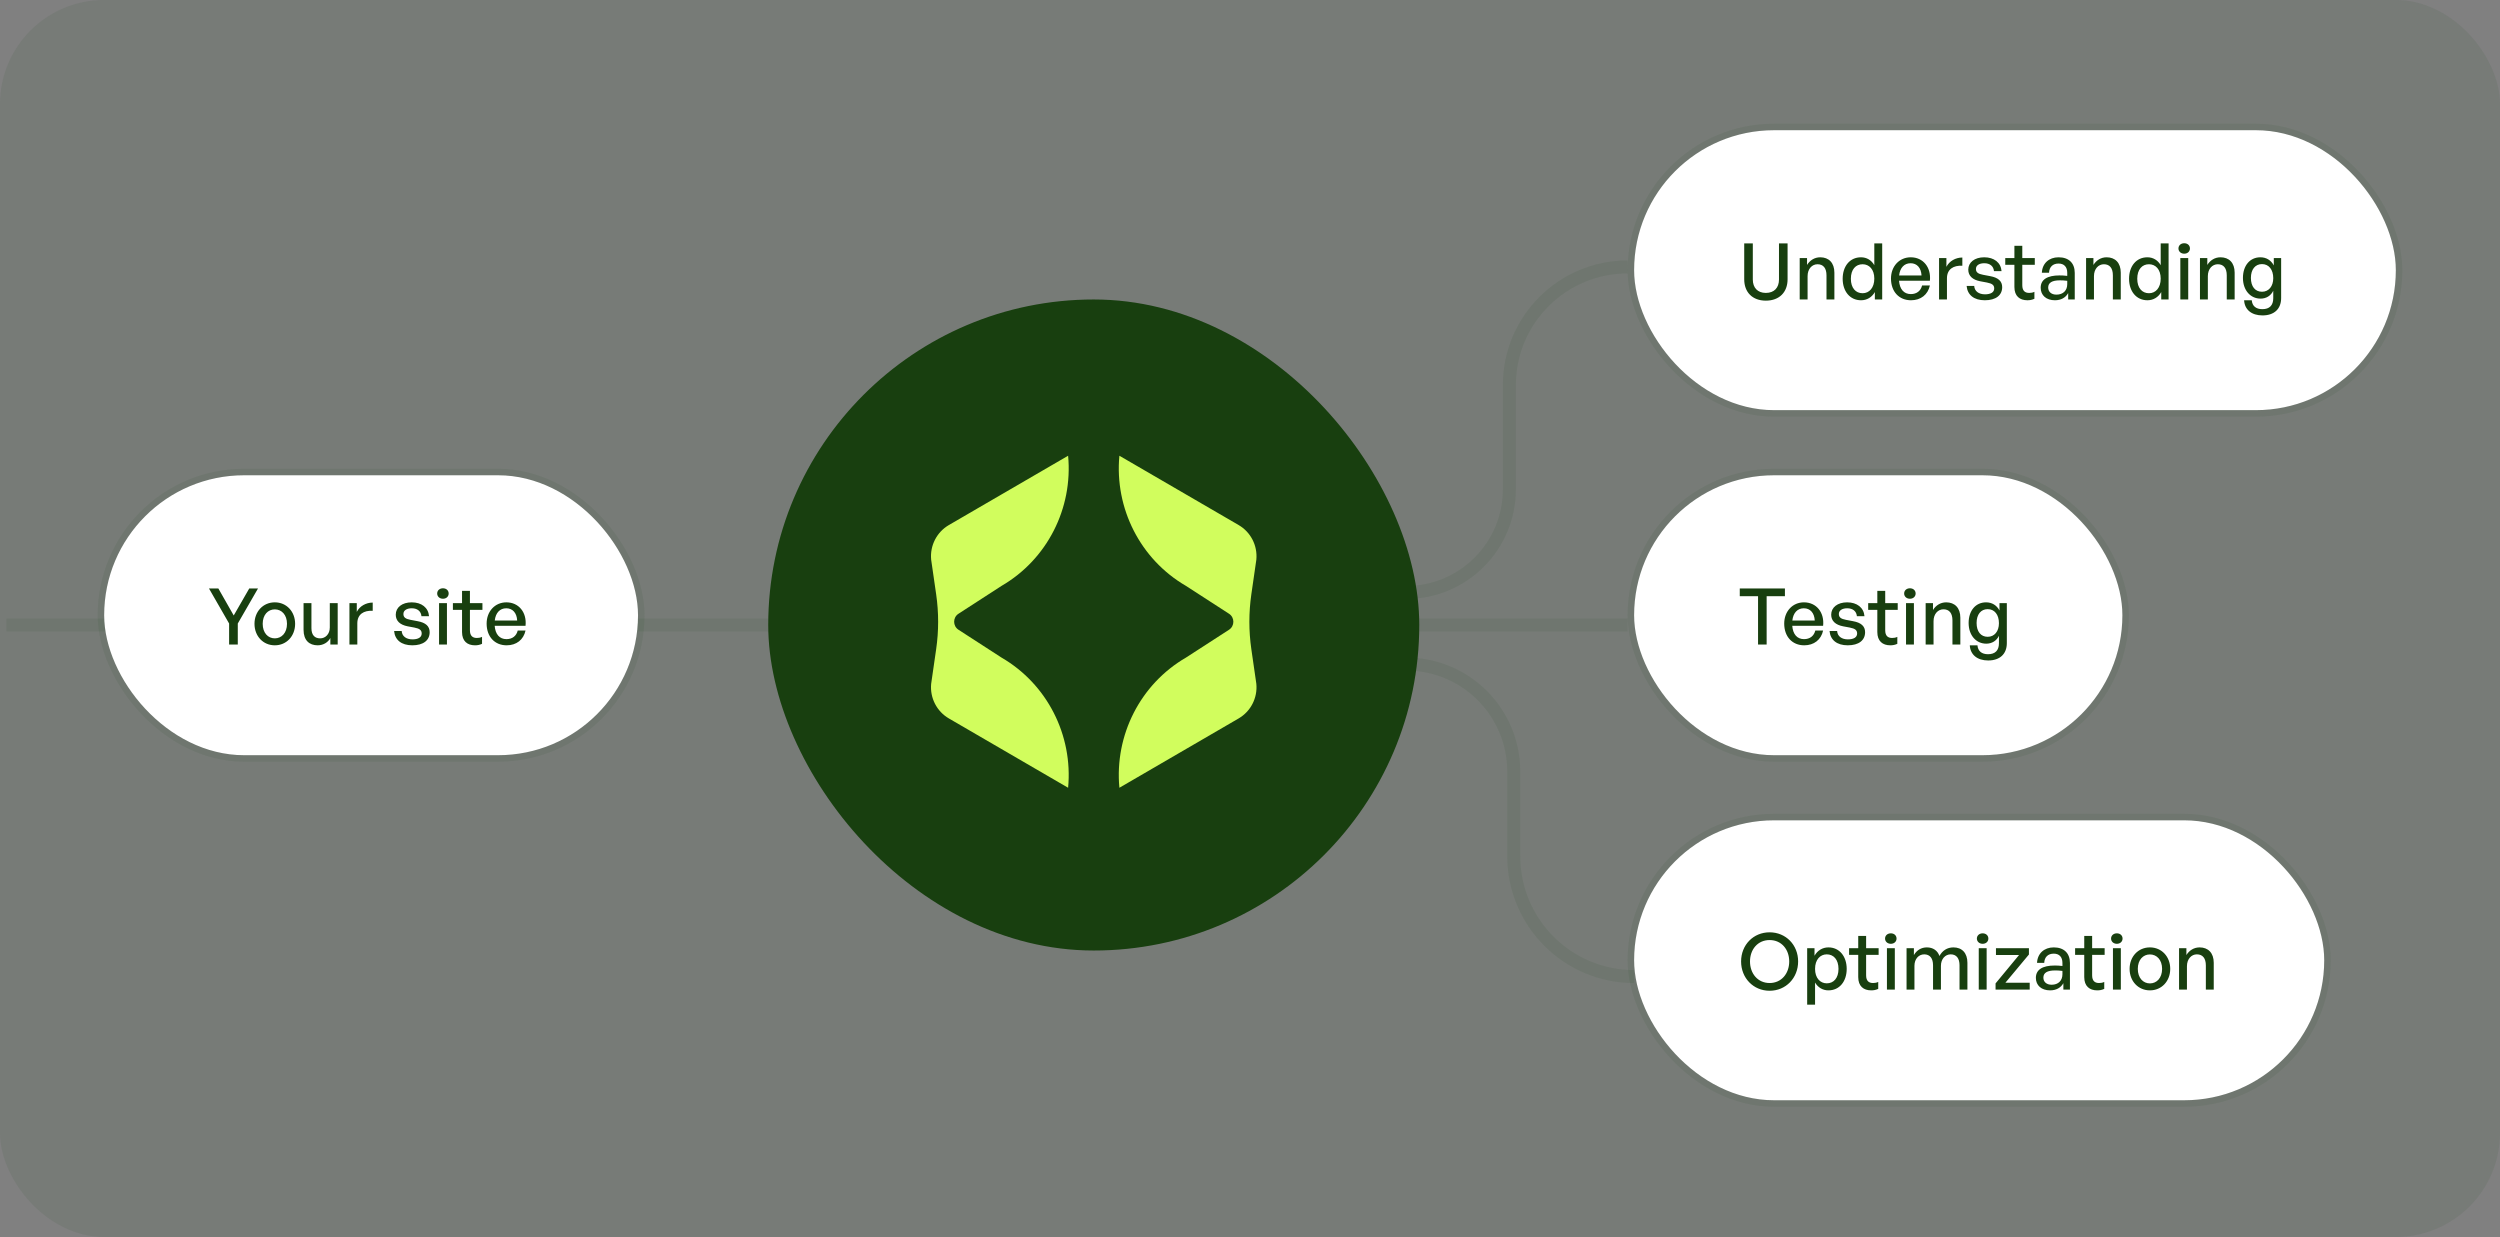
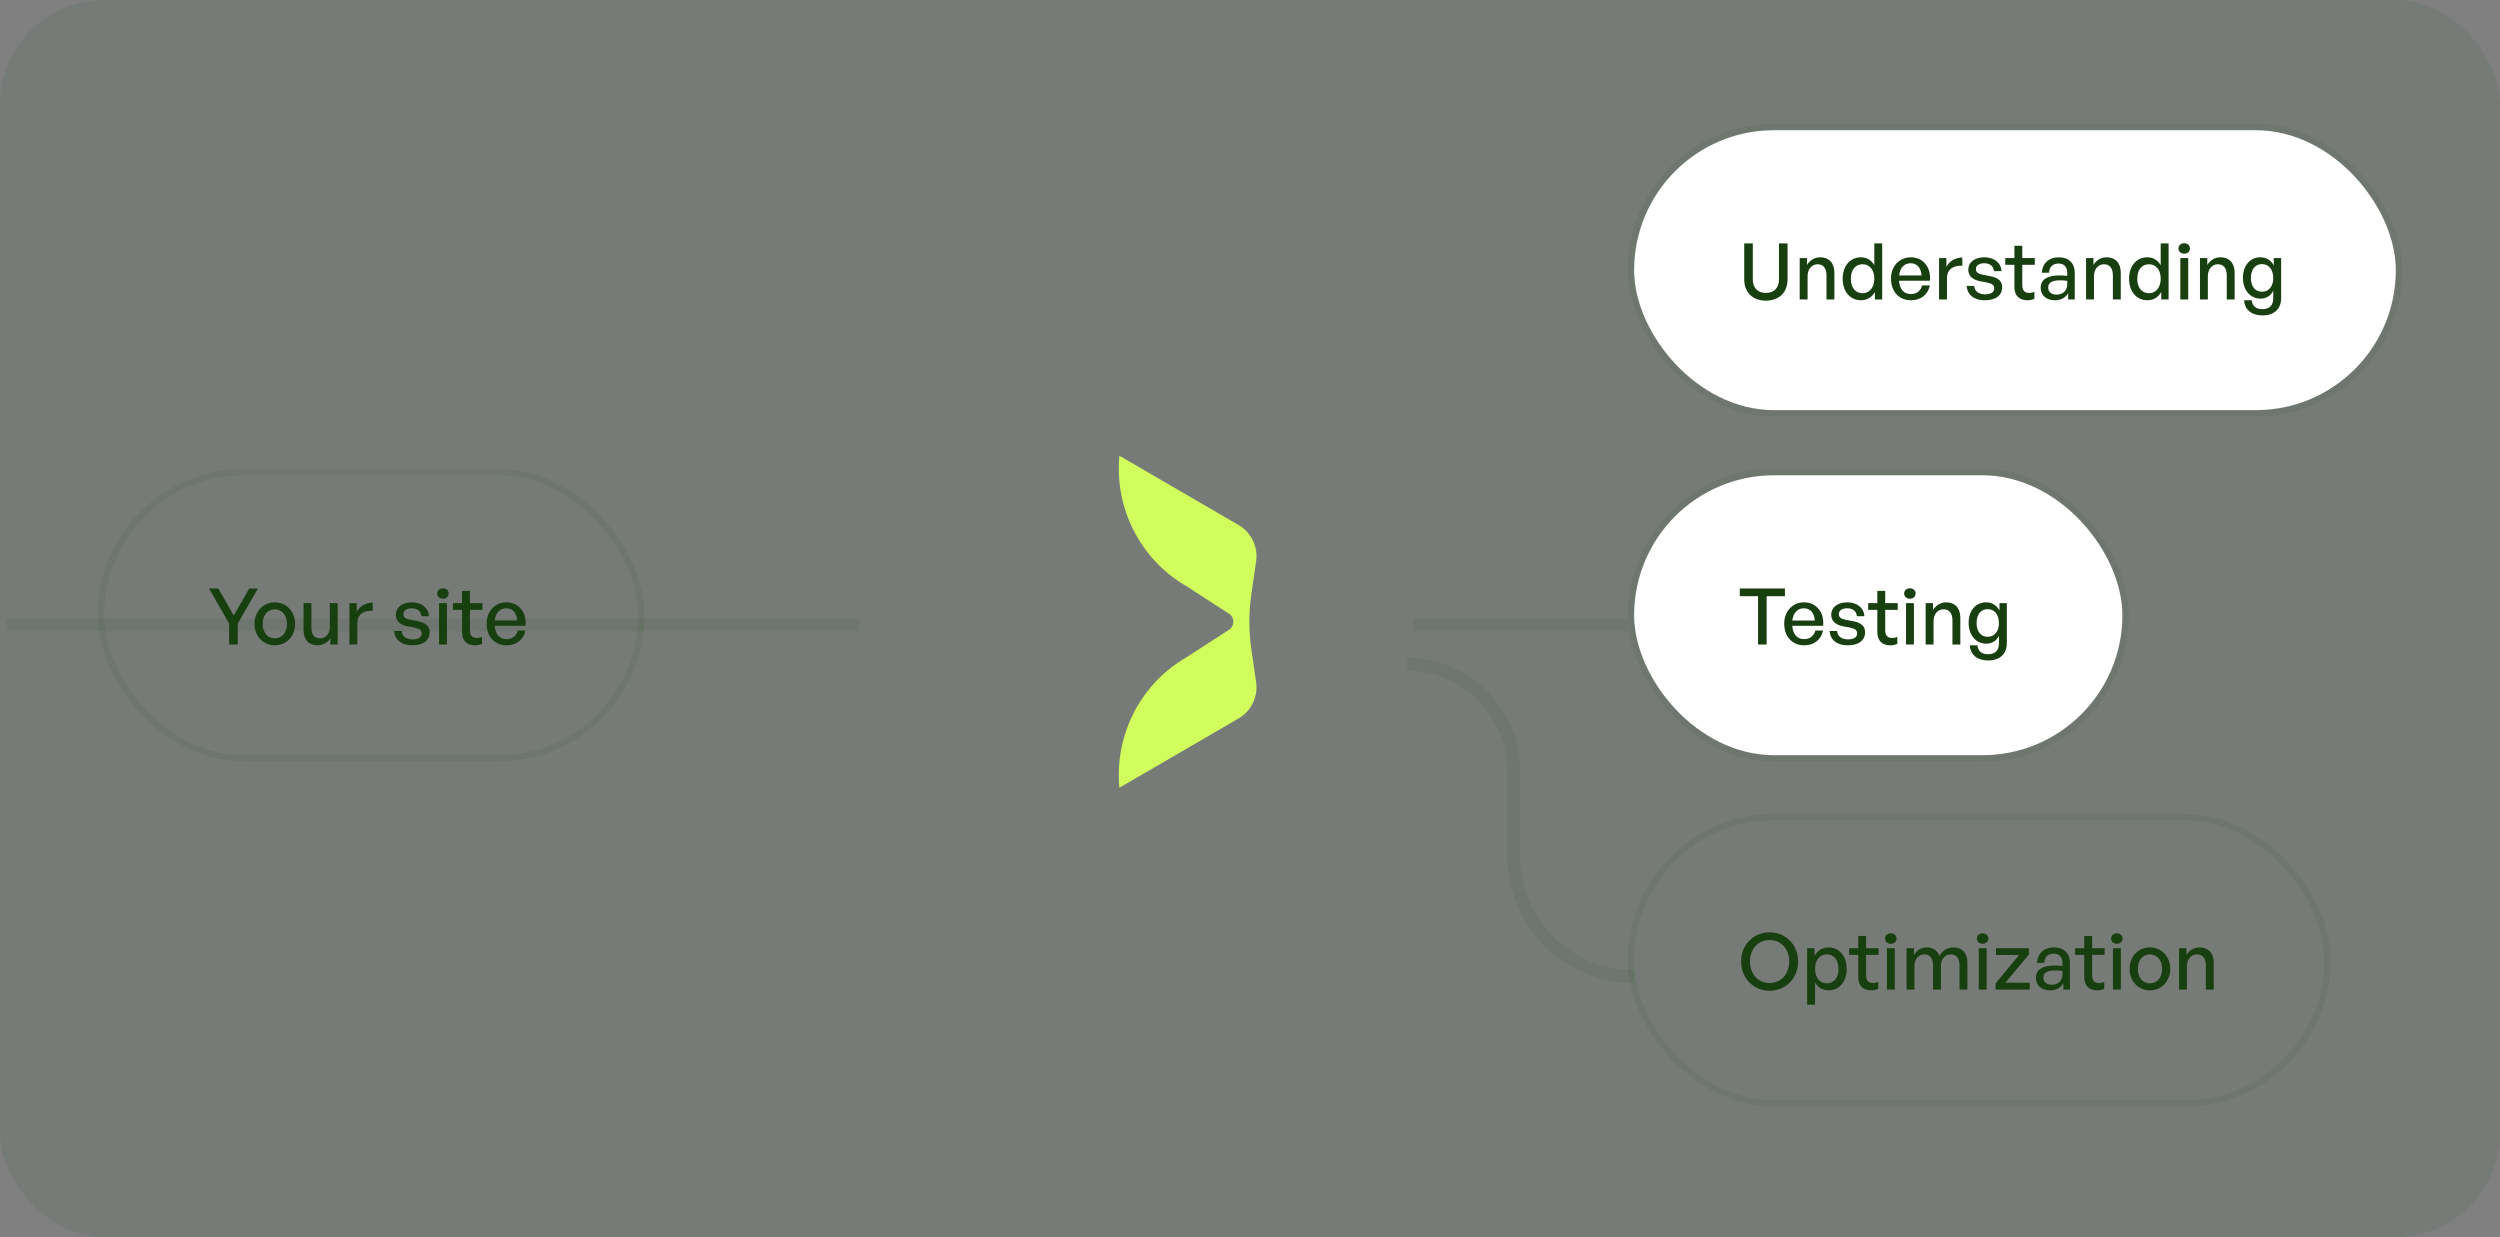
<svg xmlns="http://www.w3.org/2000/svg" width="384" height="190" viewBox="0 0 384 190" fill="none">
  <rect x="0" y="0" width="384" height="190" fill="#808080" stroke="none" />
  <rect width="384" height="190" rx="16" fill="#183F0F" fill-opacity="0.08" />
-   <path d="M216 91V91C224.747 91 231.839 83.909 231.839 75.161V59.161C231.839 49.131 239.97 41 250 41V41" stroke="#183F0F" stroke-opacity="0.08" stroke-width="2" stroke-linejoin="round" />
  <path d="M216 102V102C225.12 102 232.513 109.393 232.513 118.513V131.513C232.513 141.723 240.79 150 251 150V150" stroke="#183F0F" stroke-opacity="0.08" stroke-width="2" stroke-linejoin="round" />
  <path d="M217 96H250" stroke="#183F0F" stroke-opacity="0.08" stroke-width="2" stroke-linejoin="round" />
  <path d="M1 96L132 96" stroke="#183F0F" stroke-opacity="0.08" stroke-width="2" stroke-linejoin="round" />
-   <rect x="118" y="46" width="100" height="100" rx="50" fill="#183F0F" />
-   <path d="M147.221 94.273C146.335 94.846 146.335 96.154 147.221 96.727L153.845 101.013C160.833 105.075 164.822 112.911 164.062 121L145.746 110.352C143.885 109.27 142.822 107.196 143.025 105.042L143.795 99.708C144.198 96.917 144.198 94.083 143.795 91.292L143.025 85.958C142.822 83.805 143.885 81.73 145.746 80.648L164.062 70C164.822 78.089 160.833 85.925 153.845 89.987L147.221 94.273Z" fill="#D1FD5D" />
  <path d="M188.779 94.273C189.665 94.846 189.665 96.154 188.779 96.727L182.155 101.013C175.167 105.075 171.178 112.911 171.938 121L190.254 110.352C192.115 109.27 193.178 107.196 192.975 105.042L192.205 99.708C191.802 96.917 191.802 94.083 192.205 91.292L192.975 85.958C193.178 83.805 192.115 81.73 190.254 80.648L171.938 70C171.178 78.089 175.167 85.925 182.155 89.987L188.779 94.273Z" fill="#D1FD5D" />
  <rect x="251" y="20" width="117" height="43" rx="21.5" fill="white" />
  <rect x="250.5" y="19.5" width="118" height="44" rx="22" stroke="#183F0F" stroke-opacity="0.08" />
  <path d="M274.572 37.384V42.904C274.572 44.884 273.3 46.18 271.236 46.18C269.172 46.18 267.912 44.884 267.912 42.904V37.384H269.232V42.94C269.232 44.188 269.964 44.992 271.236 44.992C272.52 44.992 273.252 44.188 273.252 42.94V37.384H274.572ZM277.645 42.412V46H276.433V39.64H277.561V40.696C277.993 39.988 278.713 39.52 279.589 39.52C280.897 39.52 281.761 40.36 281.761 41.884V46H280.549V42.292C280.549 41.2 280.069 40.588 279.169 40.588C278.341 40.588 277.645 41.284 277.645 42.412ZM283.034 42.82C283.034 40.888 284.138 39.52 285.854 39.52C286.706 39.52 287.45 39.952 287.894 40.732V37.384H289.106V46H287.978V44.86C287.522 45.664 286.754 46.12 285.854 46.12C284.138 46.12 283.034 44.728 283.034 42.82ZM284.294 42.82C284.294 44.236 285.038 45.04 286.094 45.04C287.126 45.04 287.894 44.2 287.894 42.796C287.894 41.368 287.102 40.588 286.094 40.588C285.038 40.588 284.294 41.38 284.294 42.82ZM293.527 46.12C291.691 46.12 290.455 44.788 290.455 42.784C290.455 40.9 291.739 39.52 293.491 39.52C295.387 39.52 296.647 41.056 296.431 43.12H291.691C291.787 44.416 292.435 45.172 293.503 45.172C294.403 45.172 295.027 44.68 295.231 43.852H296.431C296.119 45.268 295.027 46.12 293.527 46.12ZM293.467 40.432C292.495 40.432 291.835 41.128 291.703 42.316H295.147C295.087 41.14 294.451 40.432 293.467 40.432ZM299.052 42.748V46H297.84V39.64H298.968V40.984C299.412 40.108 300.372 39.556 301.416 39.556V40.816C300.048 40.744 299.052 41.344 299.052 42.748ZM307.535 44.104C307.535 45.352 306.563 46.12 304.871 46.12C303.191 46.12 302.195 45.292 302.075 43.924H303.239C303.287 44.716 303.923 45.208 304.895 45.208C305.747 45.208 306.311 44.908 306.311 44.308C306.311 43.78 305.987 43.552 305.195 43.396L304.163 43.204C302.987 42.976 302.327 42.376 302.327 41.416C302.327 40.3 303.299 39.52 304.775 39.52C306.299 39.52 307.331 40.336 307.439 41.644H306.275C306.203 40.876 305.639 40.432 304.787 40.432C304.019 40.432 303.503 40.756 303.503 41.308C303.503 41.824 303.827 42.064 304.595 42.208L305.675 42.412C306.935 42.64 307.535 43.192 307.535 44.104ZM312.484 44.824V45.892C312.112 46.06 311.788 46.12 311.404 46.12C310.228 46.12 309.412 45.484 309.412 44.08V40.672H308.008V39.64H309.412V37.756H310.624V39.64H312.544V40.672H310.624V43.804C310.624 44.68 311.044 44.992 311.692 44.992C311.98 44.992 312.232 44.944 312.484 44.824ZM317.673 46V45.016C317.277 45.724 316.569 46.12 315.633 46.12C314.313 46.12 313.449 45.364 313.449 44.2C313.449 42.952 314.445 42.304 316.341 42.304C316.713 42.304 317.013 42.316 317.529 42.376V41.908C317.529 40.996 317.037 40.48 316.197 40.48C315.309 40.48 314.769 41.008 314.733 41.896H313.629C313.689 40.468 314.709 39.52 316.197 39.52C317.769 39.52 318.681 40.408 318.681 41.92V46H317.673ZM314.601 44.164C314.601 44.824 315.093 45.256 315.873 45.256C316.893 45.256 317.529 44.62 317.529 43.648V43.132C317.061 43.072 316.725 43.06 316.413 43.06C315.201 43.06 314.601 43.42 314.601 44.164ZM321.633 42.412V46H320.421V39.64H321.549V40.696C321.981 39.988 322.701 39.52 323.577 39.52C324.885 39.52 325.749 40.36 325.749 41.884V46H324.537V42.292C324.537 41.2 324.057 40.588 323.157 40.588C322.329 40.588 321.633 41.284 321.633 42.412ZM327.023 42.82C327.023 40.888 328.127 39.52 329.843 39.52C330.695 39.52 331.439 39.952 331.883 40.732V37.384H333.095V46H331.967V44.86C331.511 45.664 330.743 46.12 329.843 46.12C328.127 46.12 327.023 44.728 327.023 42.82ZM328.283 42.82C328.283 44.236 329.027 45.04 330.083 45.04C331.115 45.04 331.883 44.2 331.883 42.796C331.883 41.368 331.091 40.588 330.083 40.588C329.027 40.588 328.283 41.38 328.283 42.82ZM336.375 38.164C336.375 38.62 336.015 38.968 335.499 38.968C334.983 38.968 334.611 38.62 334.611 38.164C334.611 37.696 334.983 37.36 335.499 37.36C336.015 37.36 336.375 37.696 336.375 38.164ZM336.111 46H334.899V39.64H336.111V46ZM339.126 42.412V46H337.914V39.64H339.042V40.696C339.474 39.988 340.194 39.52 341.07 39.52C342.378 39.52 343.242 40.36 343.242 41.884V46H342.03V42.292C342.03 41.2 341.55 40.588 340.65 40.588C339.822 40.588 339.126 41.284 339.126 42.412ZM347.515 48.448C345.847 48.448 344.767 47.56 344.695 46.12H345.871C345.943 47.008 346.519 47.488 347.503 47.488C348.595 47.488 349.171 46.9 349.171 45.808V44.656C348.811 45.424 348.091 45.868 347.227 45.868C345.643 45.868 344.515 44.56 344.515 42.688C344.515 40.792 345.595 39.52 347.191 39.52C348.103 39.52 348.823 39.964 349.255 40.768V39.64H350.383V45.784C350.383 47.452 349.315 48.448 347.515 48.448ZM345.739 42.688C345.739 44.008 346.387 44.812 347.443 44.812C348.475 44.812 349.171 43.984 349.171 42.724C349.171 41.404 348.487 40.564 347.443 40.564C346.399 40.564 345.739 41.38 345.739 42.688Z" fill="#183F0F" />
  <rect x="251" y="73" width="75" height="43" rx="21.5" fill="white" />
  <rect x="250.5" y="72.5" width="76" height="44" rx="22" stroke="#183F0F" stroke-opacity="0.08" />
  <path d="M271.356 99H270.036V91.572H267.228V90.384H274.164V91.572H271.356V99ZM277.127 99.12C275.291 99.12 274.055 97.788 274.055 95.784C274.055 93.9 275.339 92.52 277.091 92.52C278.987 92.52 280.247 94.056 280.031 96.12H275.291C275.387 97.416 276.035 98.172 277.103 98.172C278.003 98.172 278.627 97.68 278.831 96.852H280.031C279.719 98.268 278.627 99.12 277.127 99.12ZM277.067 93.432C276.095 93.432 275.435 94.128 275.303 95.316H278.747C278.687 94.14 278.051 93.432 277.067 93.432ZM286.479 97.104C286.479 98.352 285.507 99.12 283.815 99.12C282.135 99.12 281.139 98.292 281.019 96.924H282.183C282.231 97.716 282.867 98.208 283.839 98.208C284.691 98.208 285.255 97.908 285.255 97.308C285.255 96.78 284.931 96.552 284.139 96.396L283.107 96.204C281.931 95.976 281.271 95.376 281.271 94.416C281.271 93.3 282.243 92.52 283.719 92.52C285.243 92.52 286.275 93.336 286.383 94.644H285.219C285.147 93.876 284.583 93.432 283.731 93.432C282.963 93.432 282.447 93.756 282.447 94.308C282.447 94.824 282.771 95.064 283.539 95.208L284.619 95.412C285.879 95.64 286.479 96.192 286.479 97.104ZM291.429 97.824V98.892C291.057 99.06 290.733 99.12 290.349 99.12C289.173 99.12 288.357 98.484 288.357 97.08V93.672H286.953V92.64H288.357V90.756H289.569V92.64H291.489V93.672H289.569V96.804C289.569 97.68 289.989 97.992 290.637 97.992C290.925 97.992 291.177 97.944 291.429 97.824ZM294.241 91.164C294.241 91.62 293.881 91.968 293.365 91.968C292.849 91.968 292.477 91.62 292.477 91.164C292.477 90.696 292.849 90.36 293.365 90.36C293.881 90.36 294.241 90.696 294.241 91.164ZM293.977 99H292.765V92.64H293.977V99ZM296.992 95.412V99H295.78V92.64H296.908V93.696C297.34 92.988 298.06 92.52 298.936 92.52C300.244 92.52 301.108 93.36 301.108 94.884V99H299.896V95.292C299.896 94.2 299.416 93.588 298.516 93.588C297.688 93.588 296.992 94.284 296.992 95.412ZM305.381 101.448C303.713 101.448 302.633 100.56 302.561 99.12H303.737C303.809 100.008 304.385 100.488 305.369 100.488C306.461 100.488 307.037 99.9 307.037 98.808V97.656C306.677 98.424 305.957 98.868 305.093 98.868C303.509 98.868 302.381 97.56 302.381 95.688C302.381 93.792 303.461 92.52 305.057 92.52C305.969 92.52 306.689 92.964 307.121 93.768V92.64H308.249V98.784C308.249 100.452 307.181 101.448 305.381 101.448ZM303.605 95.688C303.605 97.008 304.253 97.812 305.309 97.812C306.341 97.812 307.037 96.984 307.037 95.724C307.037 94.404 306.353 93.564 305.309 93.564C304.265 93.564 303.605 94.38 303.605 95.688Z" fill="#183F0F" />
-   <rect x="16" y="73" width="82" height="43" rx="21.5" fill="white" />
  <rect x="15.5" y="72.5" width="83" height="44" rx="22" stroke="#183F0F" stroke-opacity="0.08" />
  <path d="M36.524 95.772V99H35.192V95.772L32.096 90.384H33.536L35.9 94.536L38.288 90.384H39.632L36.524 95.772ZM42.21 99.12C40.41 99.12 39.09 97.704 39.09 95.82C39.09 93.936 40.41 92.52 42.21 92.52C44.01 92.52 45.33 93.936 45.33 95.82C45.33 97.704 44.01 99.12 42.21 99.12ZM42.21 98.052C43.254 98.052 44.082 97.212 44.082 95.82C44.082 94.428 43.254 93.6 42.21 93.6C41.166 93.6 40.35 94.428 40.35 95.82C40.35 97.212 41.166 98.052 42.21 98.052ZM50.657 96.384V92.64H51.87V99H50.742V97.992C50.406 98.652 49.661 99.12 48.797 99.12C47.514 99.12 46.626 98.364 46.626 96.732V92.64H47.837V96.492C47.837 97.596 48.389 98.052 49.181 98.052C49.998 98.052 50.657 97.38 50.657 96.384ZM54.885 95.748V99H53.673V92.64H54.801V93.984C55.245 93.108 56.205 92.556 57.249 92.556V93.816C55.881 93.744 54.885 94.344 54.885 95.748ZM65.996 97.104C65.996 98.352 65.024 99.12 63.332 99.12C61.652 99.12 60.656 98.292 60.536 96.924H61.7C61.748 97.716 62.384 98.208 63.356 98.208C64.208 98.208 64.772 97.908 64.772 97.308C64.772 96.78 64.448 96.552 63.656 96.396L62.624 96.204C61.448 95.976 60.788 95.376 60.788 94.416C60.788 93.3 61.76 92.52 63.236 92.52C64.76 92.52 65.792 93.336 65.9 94.644H64.736C64.664 93.876 64.1 93.432 63.248 93.432C62.48 93.432 61.964 93.756 61.964 94.308C61.964 94.824 62.288 95.064 63.056 95.208L64.136 95.412C65.396 95.64 65.996 96.192 65.996 97.104ZM68.915 91.164C68.915 91.62 68.555 91.968 68.039 91.968C67.523 91.968 67.151 91.62 67.151 91.164C67.151 90.696 67.523 90.36 68.039 90.36C68.555 90.36 68.915 90.696 68.915 91.164ZM68.651 99H67.439V92.64H68.651V99ZM74.041 97.824V98.892C73.669 99.06 73.345 99.12 72.961 99.12C71.785 99.12 70.969 98.484 70.969 97.08V93.672H69.565V92.64H70.969V90.756H72.181V92.64H74.101V93.672H72.181V96.804C72.181 97.68 72.601 97.992 73.249 97.992C73.537 97.992 73.789 97.944 74.041 97.824ZM77.818 99.12C75.982 99.12 74.746 97.788 74.746 95.784C74.746 93.9 76.03 92.52 77.782 92.52C79.678 92.52 80.938 94.056 80.722 96.12H75.982C76.078 97.416 76.726 98.172 77.794 98.172C78.694 98.172 79.318 97.68 79.522 96.852H80.722C80.41 98.268 79.318 99.12 77.818 99.12ZM77.758 93.432C76.786 93.432 76.126 94.128 75.994 95.316H79.438C79.378 94.14 78.742 93.432 77.758 93.432Z" fill="#183F0F" />
-   <rect x="251" y="126" width="106" height="43" rx="21.5" fill="white" />
  <rect x="250.5" y="125.5" width="107" height="44" rx="22" stroke="#183F0F" stroke-opacity="0.08" />
  <path d="M271.812 152.18C269.316 152.18 267.432 150.224 267.432 147.68C267.432 145.136 269.316 143.204 271.812 143.204C274.308 143.204 276.192 145.136 276.192 147.68C276.192 150.224 274.308 152.18 271.812 152.18ZM271.812 150.992C273.636 150.992 274.824 149.528 274.824 147.68C274.824 145.832 273.636 144.392 271.812 144.392C269.988 144.392 268.8 145.832 268.8 147.68C268.8 149.528 269.988 150.992 271.812 150.992ZM283.653 148.82C283.653 150.74 282.549 152.12 280.845 152.12C279.981 152.12 279.249 151.688 278.793 150.92V154.316H277.581V145.64H278.709V146.804C279.165 145.988 279.945 145.52 280.845 145.52C282.537 145.52 283.653 146.9 283.653 148.82ZM282.393 148.82C282.393 147.392 281.637 146.588 280.593 146.588C279.585 146.588 278.793 147.392 278.793 148.82C278.793 150.224 279.573 151.04 280.593 151.04C281.637 151.04 282.393 150.248 282.393 148.82ZM288.496 150.824V151.892C288.124 152.06 287.8 152.12 287.416 152.12C286.24 152.12 285.424 151.484 285.424 150.08V146.672H284.02V145.64H285.424V143.756H286.636V145.64H288.556V146.672H286.636V149.804C286.636 150.68 287.056 150.992 287.704 150.992C287.992 150.992 288.244 150.944 288.496 150.824ZM291.309 144.164C291.309 144.62 290.949 144.968 290.433 144.968C289.917 144.968 289.545 144.62 289.545 144.164C289.545 143.696 289.917 143.36 290.433 143.36C290.949 143.36 291.309 143.696 291.309 144.164ZM291.045 152H289.833V145.64H291.045V152ZM294.059 152H292.847V145.64H293.975V146.696C294.407 145.964 295.091 145.52 295.967 145.52C296.903 145.52 297.611 146 297.899 146.84C298.343 146.024 299.075 145.52 300.047 145.52C301.355 145.52 302.195 146.372 302.195 147.884V152H300.983V148.268C300.983 147.212 300.515 146.588 299.627 146.588C298.799 146.588 298.127 147.284 298.127 148.352V152H296.915V148.268C296.915 147.212 296.447 146.588 295.559 146.588C294.719 146.588 294.059 147.284 294.059 148.352V152ZM305.412 144.164C305.412 144.62 305.052 144.968 304.536 144.968C304.02 144.968 303.648 144.62 303.648 144.164C303.648 143.696 304.02 143.36 304.536 143.36C305.052 143.36 305.412 143.696 305.412 144.164ZM305.148 152H303.936V145.64H305.148V152ZM311.763 152H306.519V151.052L310.131 146.684H306.579V145.64H311.643V146.612L308.031 150.944H311.763V152ZM316.934 152V151.016C316.538 151.724 315.83 152.12 314.894 152.12C313.574 152.12 312.71 151.364 312.71 150.2C312.71 148.952 313.706 148.304 315.602 148.304C315.974 148.304 316.274 148.316 316.79 148.376V147.908C316.79 146.996 316.298 146.48 315.458 146.48C314.57 146.48 314.03 147.008 313.994 147.896H312.89C312.95 146.468 313.97 145.52 315.458 145.52C317.03 145.52 317.942 146.408 317.942 147.92V152H316.934ZM313.862 150.164C313.862 150.824 314.354 151.256 315.134 151.256C316.154 151.256 316.79 150.62 316.79 149.648V149.132C316.322 149.072 315.986 149.06 315.674 149.06C314.462 149.06 313.862 149.42 313.862 150.164ZM323.212 150.824V151.892C322.84 152.06 322.516 152.12 322.132 152.12C320.956 152.12 320.14 151.484 320.14 150.08V146.672H318.736V145.64H320.14V143.756H321.352V145.64H323.272V146.672H321.352V149.804C321.352 150.68 321.772 150.992 322.42 150.992C322.708 150.992 322.96 150.944 323.212 150.824ZM326.025 144.164C326.025 144.62 325.665 144.968 325.149 144.968C324.633 144.968 324.261 144.62 324.261 144.164C324.261 143.696 324.633 143.36 325.149 143.36C325.665 143.36 326.025 143.696 326.025 144.164ZM325.761 152H324.549V145.64H325.761V152ZM330.227 152.12C328.427 152.12 327.107 150.704 327.107 148.82C327.107 146.936 328.427 145.52 330.227 145.52C332.027 145.52 333.347 146.936 333.347 148.82C333.347 150.704 332.027 152.12 330.227 152.12ZM330.227 151.052C331.271 151.052 332.099 150.212 332.099 148.82C332.099 147.428 331.271 146.6 330.227 146.6C329.183 146.6 328.367 147.428 328.367 148.82C328.367 150.212 329.183 151.052 330.227 151.052ZM335.915 148.412V152H334.703V145.64H335.831V146.696C336.263 145.988 336.983 145.52 337.859 145.52C339.167 145.52 340.031 146.36 340.031 147.884V152H338.819V148.292C338.819 147.2 338.339 146.588 337.439 146.588C336.611 146.588 335.915 147.284 335.915 148.412Z" fill="#183F0F" />
</svg>